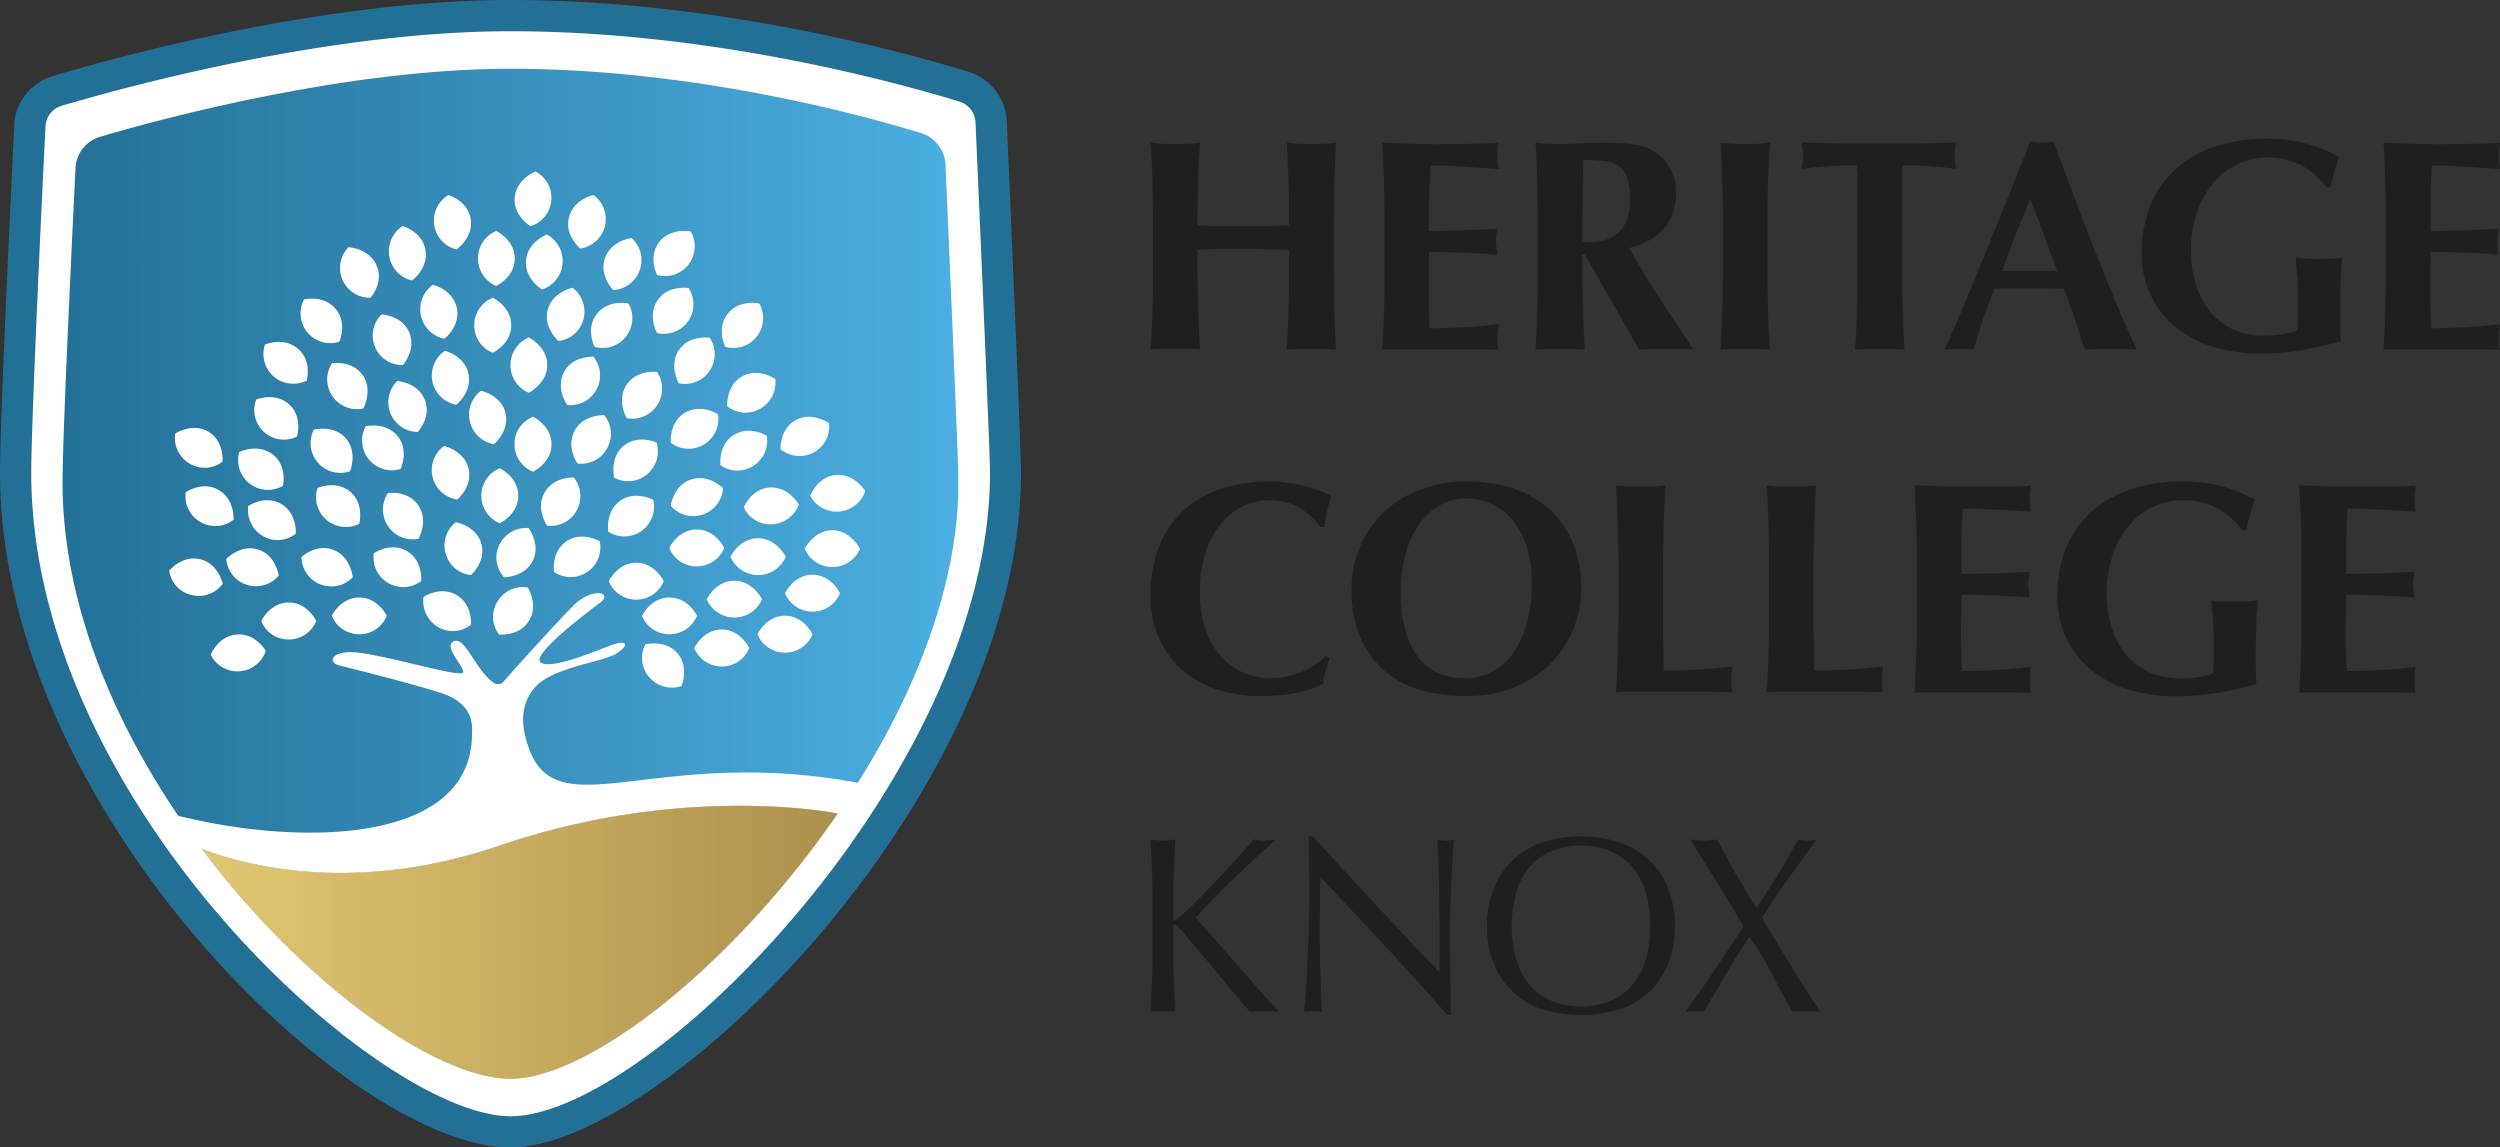
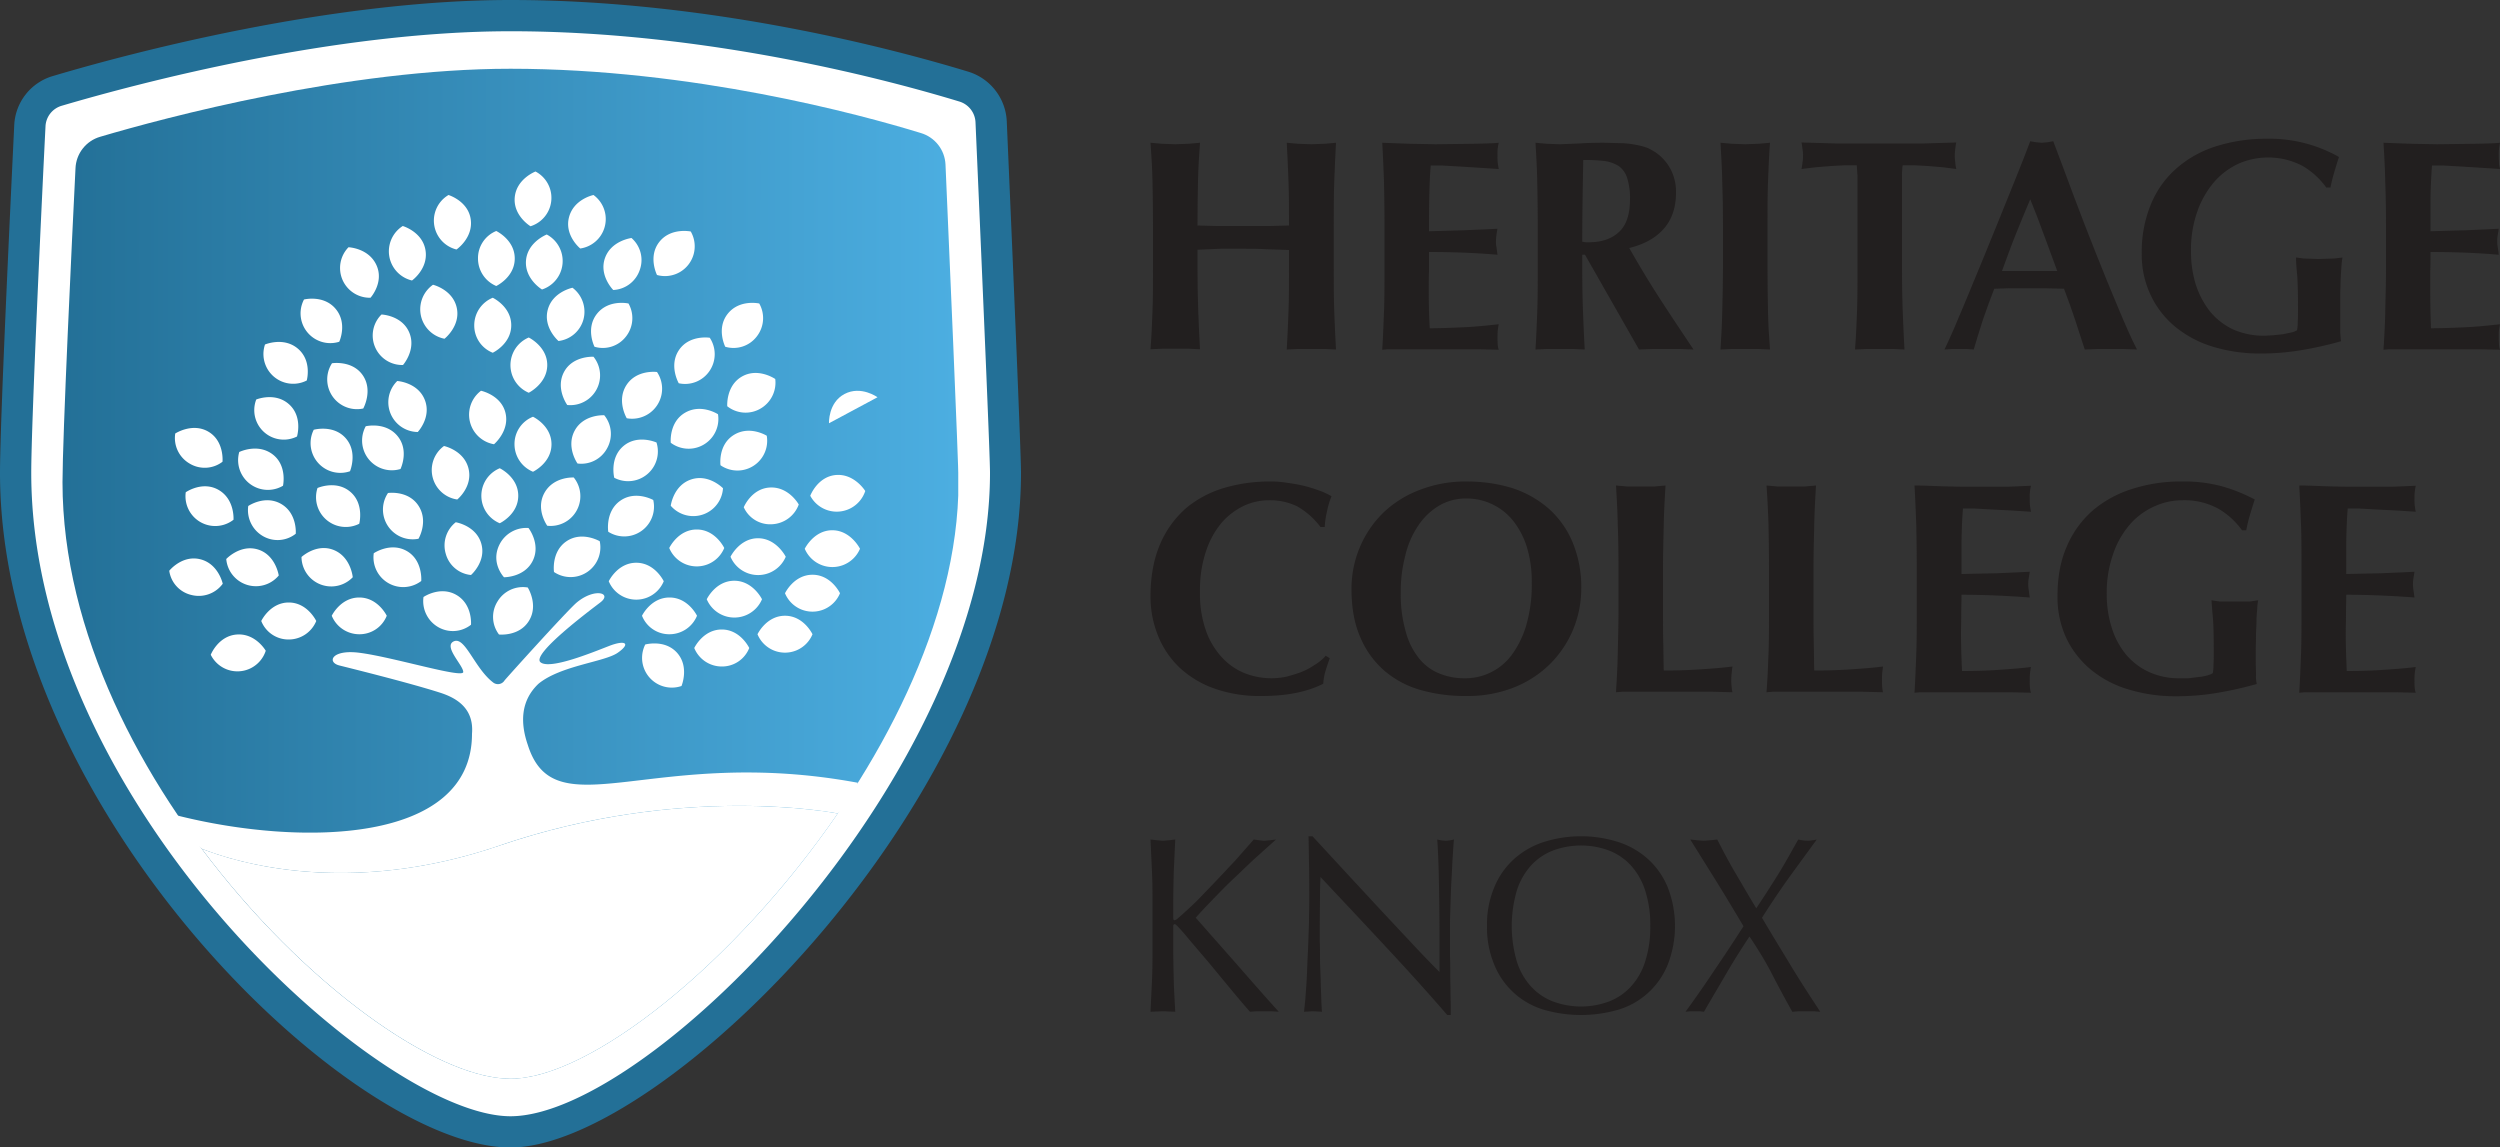
<svg xmlns="http://www.w3.org/2000/svg" viewBox="0 0 1000 458.9">
  <rect x="0" y="0" width="1000" height="458.9" fill="#333333" stroke="none" />
  <defs>
    <style>.a{fill:none;}.b{fill:#221f1f;}.c{fill:#fff;}.d{fill:#237097;}.e{clip-path:url(#a);}.f{fill:url(#b);}.g{clip-path:url(#c);}.h{fill:url(#d);}</style>
    <clipPath id="a" transform="translate(-100 -370.5)">
      <path class="a" d="M140.1,425.2a13.7,13.7,0,0,0-9.9,12.6c-1.4,28-5.2,107.6-5.2,125.6C125,683.2,251.4,802,304.2,802S483.4,674.2,483.4,563.4c0-8-3.9-97.2-5.2-127.1a13.8,13.8,0,0,0-9.9-12.6c-24.1-7.4-91.4-25.7-164.1-25.7-65.3,0-138.4,19.6-164.1,27.2" />
    </clipPath>
    <linearGradient id="b" x1="543.23" y1="680.54" x2="549.46" y2="680.54" gradientTransform="matrix(57.54, 0, 0, -57.54, -31233.79, 39389.4)" gradientUnits="userSpaceOnUse">
      <stop offset="0" stop-color="#237097" />
      <stop offset="1" stop-color="#4caee1" />
    </linearGradient>
    <clipPath id="c" transform="translate(-100 -370.5)">
      <path class="a" d="M299.9,708.7c-59.8,20.5-104.5,7.1-119.2,1.3,40.7,54.3,93.8,92,123.5,92,31.6,0,89.4-45.7,130.9-106.1-.5-.1-15.5-3.1-39.3-3.1a299.1,299.1,0,0,0-95.9,15.9" />
    </clipPath>
    <linearGradient id="d" x1="541.3" y1="677.4" x2="547.52" y2="677.4" gradientTransform="matrix(41.69, 0, 0, -41.69, -22491.71, 28618.45)" gradientUnits="userSpaceOnUse">
      <stop offset="0" stop-color="#e0c671" />
      <stop offset="0.04" stop-color="#e0c671" />
      <stop offset="0.92" stop-color="#b29550" />
      <stop offset="1" stop-color="#ad904d" />
    </linearGradient>
  </defs>
  <path class="b" d="M606.5,470.2c-3.1-.2-6.1-.2-9.2-.2h-9.1l-9.2.4v6.8c0,6.7.1,12.6.3,17.8s.4,10.2.7,15.2l-4.5-.2H564.7l-4.5.2c.4-5,.6-10,.8-15.2s.2-11.1.2-17.8V461c0-6.7-.1-12.6-.2-17.8s-.4-10.4-.8-15.6l4.5.4,5.4.2,5.4-.2,4.5-.4c-.4,5.2-.7,10.4-.8,15.5s-.2,10.9-.2,17.6l7.6.2h21.5l7.5-.2c0-6.7,0-12.5-.2-17.6s-.4-10.3-.7-15.5l4.4.4,5.5.2,5.4-.2,4.4-.4c-.3,5.2-.5,10.4-.7,15.6s-.2,11.1-.2,17.8v16.3c0,6.7,0,12.6.2,17.8s.4,10.2.7,15.2l-4.4-.2H619.1l-4.4.2c.3-5,.5-10,.7-15.2s.2-11.1.2-17.8v-6.8l-9.1-.3" transform="translate(-100 -370.5)" />
  <path class="b" d="M653.6,443.2c-.2-5.2-.4-10.4-.7-15.6l10.7.4,10.7.2,15.8-.2c4.6-.1,7.8-.2,9.4-.4a18.2,18.2,0,0,0-.5,5.1,26.3,26.3,0,0,0,.1,3c.1.7.2,1.5.4,2.4l-7.7-.5-8.1-.5-7-.4h-4.4c-.4,4.4-.5,8.8-.6,13.2s-.1,8.7-.1,13.1l14.2-.4,13.2-.6c-.3,1.4-.4,2.4-.5,3.1a17.7,17.7,0,0,0-.1,2.3,6.8,6.8,0,0,0,.2,2c.1.7.2,1.7.4,3-9.2-.8-18.3-1.1-27.4-1.1v7.7c-.1,2.6-.1,5.1-.1,7.7,0,5.2.1,10.2.4,15.1,4.6,0,9.1-.2,13.7-.4s9.2-.7,13.9-1.2c-.2.9-.3,1.7-.4,2.4a45.1,45.1,0,0,0,0,6,8,8,0,0,0,.4,1.8l-8-.2H655.2l-2.3.2c.3-4.9.5-10,.7-15.2s.2-11.1.2-17.8V461c0-6.7-.1-12.6-.2-17.8" transform="translate(-100 -370.5)" />
  <path class="b" d="M732.9,472.4v4.9c0,6.7.1,12.6.3,17.8s.4,10.3.7,15.2l-4.4-.2H718.6l-4.4.2c.3-4.9.5-10,.7-15.2s.2-11.1.2-17.8V461c0-6.7-.1-12.6-.2-17.8s-.4-10.4-.7-15.6l4.4.4,5.4.2,7.4-.3c2.8-.2,6.2-.3,10.3-.3l7.9.2a39.6,39.6,0,0,1,5.6.8,22,22,0,0,1,4.1,1.2,27.9,27.9,0,0,1,3.3,1.9,19.1,19.1,0,0,1,5.7,6.6,19.4,19.4,0,0,1,2.1,9.3c0,5.8-1.6,10.6-4.8,14.3s-7.8,6.3-13.9,7.8c3.9,6.9,8,13.7,12.4,20.5s8.9,13.5,13.3,20.1l-5.4-.2H761.1l-5.5.2L734,472.4ZM752,450.2a27.1,27.1,0,0,0-1.1-8.4,9.4,9.4,0,0,0-3.3-4.8,14.6,14.6,0,0,0-5.8-2.1,70.2,70.2,0,0,0-8.5-.4c-.2,10.9-.4,21.8-.4,32.7l1.4.2h1.3c5.3,0,9.3-1.5,12.2-4.3s4.2-7.2,4.2-13" transform="translate(-100 -370.5)" />
  <path class="b" d="M788.9,443.2c-.1-5.2-.4-10.4-.7-15.6l4.5.4,5.4.2,5.4-.2,4.5-.4c-.4,5.2-.6,10.4-.8,15.6s-.2,11.1-.2,17.8v16.3c0,6.7.1,12.6.2,17.8s.4,10.3.8,15.2l-4.5-.2H792.7l-4.5.2c.3-4.9.6-10,.7-15.2s.3-11.1.3-17.8V461c0-6.7-.1-12.6-.3-17.8" transform="translate(-100 -370.5)" />
  <path class="b" d="M843,440.8q-.2-2.9-.3-4.2h-4.5l-5.7.3-6.1.5-5.8.7a25.1,25.1,0,0,0,.4-2.7,11,11,0,0,0,.2-2.6,12.3,12.3,0,0,0-.2-2.7c-.1-.8-.2-1.7-.4-2.6l7.4.2,6.8.2H869l6.6-.2,6.9-.2c-.2.9-.3,1.8-.4,2.6a24.5,24.5,0,0,0-.2,2.7,21.1,21.1,0,0,0,.2,2.6,25.1,25.1,0,0,0,.4,2.7l-5.4-.7-6-.5-5.6-.3h-4.4a7.2,7.2,0,0,0-.2,1.7,19.3,19.3,0,0,0-.1,2.5v36.5c0,6.7.1,12.6.3,17.8s.4,10.2.7,15.2l-4.5-.2H846.5l-4.5.2c.4-5,.6-10,.8-15.2s.2-11.1.2-17.8V440.8" transform="translate(-100 -370.5)" />
  <path class="b" d="M954.8,510.3l-5.5-.2H939.1l-5.2.2q-1.9-5.9-3.9-12c-1.4-4.1-2.8-8.2-4.4-12.3l-7.7-.2h-14l-6.2.2q-2.4,6.2-4.5,12.3c-1.3,4.1-2.6,8.1-3.7,12l-2.8-.2h-5.8l-3.1.2c1-2.1,2.3-4.9,3.9-8.6s3.3-7.9,5.3-12.6l6.2-15q3.3-8,6.6-16.2l6.5-16.1c2.1-5.3,4.1-10.2,5.8-14.8l2.3.4,2.3.2,2.3-.2,2.3-.4c2.6,6.8,5.3,14.1,8.2,21.9s5.9,15.4,8.9,23,5.9,14.6,8.7,21.3,5.3,12.5,7.7,17.1m-42.7-60.1c-2.1,4.9-4,9.6-5.9,14.3s-3.6,9.5-5.4,14.4h22.1l-5.3-14.4c-1.7-4.7-3.5-9.4-5.5-14.3" transform="translate(-100 -370.5)" />
  <path class="b" d="M1020.9,436.8a29.7,29.7,0,0,0-25.1-1,29.3,29.3,0,0,0-9.8,7.1,37,37,0,0,0-6.9,11.7,46.2,46.2,0,0,0-2.7,16.6,44.3,44.3,0,0,0,2,13.4,34.7,34.7,0,0,0,5.7,10.6,26.8,26.8,0,0,0,9.2,7.1,30.5,30.5,0,0,0,12.4,2.5l3.6-.2,3.8-.4,3.4-.7a7.7,7.7,0,0,0,2.3-.9,17.3,17.3,0,0,0,.3-3.6c.1-1.4.1-3,.1-4.8,0-6.5-.1-11.3-.4-14.4s-.4-5.2-.4-6.3l3.1.4,5.8.2,6.4-.2,3.3-.4a30.7,30.7,0,0,0-.4,3.1c-.1,1.5-.2,3.1-.3,5s-.1,3.9-.2,6v15.7c.1,1.7.2,2.9.3,3.7a144.3,144.3,0,0,1-16.1,3.6,96.8,96.8,0,0,1-16,1.3,64.4,64.4,0,0,1-19.1-2.7,43.6,43.6,0,0,1-15.1-8,36.4,36.4,0,0,1-9.8-12.6,37.6,37.6,0,0,1-3.6-16.7,49.5,49.5,0,0,1,3.8-20A38.4,38.4,0,0,1,971,437.5a43.9,43.9,0,0,1,15.8-8.6,66.1,66.1,0,0,1,19.7-2.9,56.4,56.4,0,0,1,29.1,7.3c-.7,2-1.3,4.1-1.9,6.1a60.3,60.3,0,0,0-1.5,6.1h-1.7a30.7,30.7,0,0,0-9.6-8.7" transform="translate(-100 -370.5)" />
  <path class="b" d="M1054.1,443.2c-.1-5.2-.4-10.4-.7-15.6l10.7.4,10.7.2,15.9-.2c4.6-.1,7.7-.2,9.3-.4a23,23,0,0,0-.5,5.1c0,1.2.1,2.2.1,3s.2,1.5.4,2.4l-7.6-.5-8.1-.5-7.1-.4h-4.4q-.5,6.6-.6,13.2v13.1l14.1-.4,13.2-.6c-.2,1.4-.4,2.4-.5,3.1s-.1,1.5-.1,2.3a13.6,13.6,0,0,0,.2,2c.1.7.3,1.7.4,3-9.1-.8-18.2-1.1-27.3-1.1,0,2.6,0,5.1-.1,7.7v7.7c0,5.2.1,10.2.3,15.1,4.6,0,9.2-.2,13.8-.4s9.1-.7,13.8-1.2c-.2.9-.3,1.7-.4,2.4s-.1,1.7-.1,3,.1,2.3.1,3a8,8,0,0,0,.4,1.8l-8-.2h-36.3l-2.3.2c.3-4.9.6-10,.7-15.2s.3-11.1.3-17.8V461c0-6.7-.1-12.6-.3-17.8" transform="translate(-100 -370.5)" />
  <path class="b" d="M630.2,638.9a22.8,22.8,0,0,0-.9,5.1c-6.5,3.3-14.7,4.9-24.6,4.9A54.4,54.4,0,0,1,586,646a39.7,39.7,0,0,1-14-8.3,36,36,0,0,1-8.7-12.7,41.7,41.7,0,0,1-3.1-15.9c0-8.4,1.4-15.4,4-21.3a40,40,0,0,1,10.4-14.2,43,43,0,0,1,15.3-8,64,64,0,0,1,18.2-2.5,38.8,38.8,0,0,1,6.6.5,66.6,66.6,0,0,1,6.7,1.2,50.2,50.2,0,0,1,6.2,1.9,26.2,26.2,0,0,1,5,2.3,32.8,32.8,0,0,0-1.8,6.1,32,32,0,0,0-.9,6.2h-1.7a30.7,30.7,0,0,0-9.4-8.3,25.1,25.1,0,0,0-11.3-2.4,24.2,24.2,0,0,0-9.7,2.1,27.9,27.9,0,0,0-8.9,6.6,34.6,34.6,0,0,0-6.4,11.4,48.3,48.3,0,0,0-2.5,16.6,43.7,43.7,0,0,0,2.5,15.8,30.5,30.5,0,0,0,6.6,10.7,24.8,24.8,0,0,0,9.1,6.1,29.2,29.2,0,0,0,10.3,1.9,29.5,29.5,0,0,0,5.9-.6,57.6,57.6,0,0,0,5.9-1.8,26.2,26.2,0,0,0,5.5-2.9,18.6,18.6,0,0,0,4.5-3.7l1.6,1c-.6,1.7-1.2,3.4-1.7,5.1" transform="translate(-100 -370.5)" />
  <path class="b" d="M640.6,606.2a42.5,42.5,0,0,1,3.3-16.7,42,42,0,0,1,9.3-13.8,42.8,42.8,0,0,1,14.6-9.2,50.2,50.2,0,0,1,19-3.4,61.7,61.7,0,0,1,18,2.6,42.2,42.2,0,0,1,14.4,8,37.1,37.1,0,0,1,9.7,13.4,46.3,46.3,0,0,1,3.6,19,42.5,42.5,0,0,1-13,30.5,43.1,43.1,0,0,1-14.5,9.1,50.3,50.3,0,0,1-18.5,3.2,64.6,64.6,0,0,1-17.9-2.3A38.4,38.4,0,0,1,654,639a36.4,36.4,0,0,1-9.8-13.4c-2.4-5.4-3.6-11.9-3.6-19.4m72.1-2.7a46.9,46.9,0,0,0-1.9-14,32.5,32.5,0,0,0-5.4-10.5,23.8,23.8,0,0,0-18.9-9.1,21,21,0,0,0-11.1,3,26,26,0,0,0-8.2,8,35.7,35.7,0,0,0-5.1,11.9,55.9,55.9,0,0,0-1.8,14.5,54,54,0,0,0,2.1,16.2,28.4,28.4,0,0,0,5.5,10.7A19.9,19.9,0,0,0,676,640a25.6,25.6,0,0,0,9.6,1.8,23.1,23.1,0,0,0,19-9.2,38.4,38.4,0,0,0,5.9-12,57.7,57.7,0,0,0,2.2-17.1" transform="translate(-100 -370.5)" />
  <path class="b" d="M747.1,580.2c-.1-5.1-.4-10.3-.7-15.5l4.5.4h10.8l4.5-.4c-.3,5.2-.6,10.4-.7,15.5s-.3,11.1-.3,17.8v16.4c0,4.6,0,9,.1,13.2s.1,8,.2,11.1c4.5,0,9.1-.1,13.7-.4s9.2-.6,13.8-1.2a24.2,24.2,0,0,0-.3,2.5,21.1,21.1,0,0,0-.2,3,22.3,22.3,0,0,0,.2,3,8.4,8.4,0,0,0,.3,1.8l-8-.2H748.8l-2.4.2c.3-5,.6-10.1.7-15.3s.3-11.1.3-17.7V598c0-6.7-.1-12.6-.3-17.8" transform="translate(-100 -370.5)" />
  <path class="b" d="M807.4,580.2c-.2-5.1-.4-10.3-.8-15.5l4.5.4h10.8l4.5-.4c-.3,5.2-.6,10.4-.7,15.5s-.3,11.1-.3,17.8v16.4c0,4.6,0,9,.1,13.2s.1,8,.2,11.1c4.5,0,9.1-.1,13.7-.4s9.2-.6,13.8-1.2l-.3,2.5a24.5,24.5,0,0,0-.1,3,25.4,25.4,0,0,0,.1,3q.1,1,.3,1.8l-8-.2H809l-2.4.2c.4-5,.6-10.1.8-15.3s.2-11.1.2-17.7V598c0-6.7-.1-12.6-.2-17.8" transform="translate(-100 -370.5)" />
  <path class="b" d="M866.5,580.2c-.2-5.1-.4-10.3-.7-15.5,3.6,0,7.2.2,10.7.3s7.1.2,10.7.2H903l9.4-.4a17.1,17.1,0,0,0-.5,5,24.5,24.5,0,0,0,.1,3c.1.7.2,1.5.4,2.4l-7.7-.5-8-.4-7.1-.4h-4.4c-.4,4.4-.5,8.8-.6,13.1v13.1l14.1-.3,13.2-.6-.5,3.1a16.9,16.9,0,0,0-.1,2.3,15,15,0,0,0,.2,2c.1.7.2,1.6.4,2.9-9.2-.7-18.3-1.1-27.3-1.1,0,2.6-.1,5.2-.1,7.8s-.1,5.1-.1,7.7c0,5.2.2,10.2.4,15,4.6,0,9.2-.1,13.7-.4s9.2-.6,13.9-1.2c-.2.9-.3,1.7-.4,2.5a24.5,24.5,0,0,0-.1,3,25.4,25.4,0,0,0,.1,3,8,8,0,0,0,.4,1.8l-8-.2H868.1l-2.3.2c.3-5,.5-10.1.7-15.3s.2-11.1.2-17.7V598c0-6.7-.1-12.6-.2-17.8" transform="translate(-100 -370.5)" />
  <path class="b" d="M987.2,573.9a28.3,28.3,0,0,0-14.1-3.3,26.8,26.8,0,0,0-11,2.3,28.1,28.1,0,0,0-9.8,7,35,35,0,0,0-6.9,11.8,46,46,0,0,0-2.7,16.5,43.8,43.8,0,0,0,2,13.4,31.4,31.4,0,0,0,5.7,10.7,26.5,26.5,0,0,0,9.2,7,28.6,28.6,0,0,0,12.4,2.5h3.5l3.9-.5a17.2,17.2,0,0,0,3.4-.6,9.1,9.1,0,0,0,2.3-.9,18.6,18.6,0,0,0,.3-3.6c.1-1.5.1-3.1.1-4.9,0-6.5-.1-11.3-.4-14.3s-.4-5.2-.5-6.4l3.2.5H1000l3.3-.5a16.9,16.9,0,0,0-.4,3.2c-.1,1.4-.3,3.1-.3,5s-.2,3.9-.2,6-.1,4.1-.1,6.1v3.9c0,2,.1,3.9.1,5.6a15.2,15.2,0,0,0,.3,3.7,149.5,149.5,0,0,1-16.1,3.6,98,98,0,0,1-16.1,1.3,63.7,63.7,0,0,1-19-2.7,42.6,42.6,0,0,1-15.1-7.9,37.3,37.3,0,0,1-9.9-12.7A38.8,38.8,0,0,1,923,609c0-7.7,1.2-14.3,3.8-20.1a39.8,39.8,0,0,1,10.4-14.3,45.2,45.2,0,0,1,15.9-8.6,63,63,0,0,1,19.7-2.9,57.7,57.7,0,0,1,15.9,1.9,66.2,66.2,0,0,1,13.2,5.3c-.7,2.1-1.3,4.1-1.9,6.1s-1.1,4.1-1.5,6.2h-1.7a30.7,30.7,0,0,0-9.6-8.7" transform="translate(-100 -370.5)" />
  <path class="b" d="M1020.4,580.2c-.2-5.1-.4-10.3-.7-15.5,3.6,0,7.2.2,10.7.3s7.1.2,10.7.2h15.8l9.4-.4a21.4,21.4,0,0,0-.5,5,24.5,24.5,0,0,0,.1,3c.1.7.2,1.5.4,2.4l-7.7-.5-8-.4-7.1-.4h-4.4c-.4,4.4-.5,8.8-.6,13.1v13.1l14.1-.3,13.2-.6-.5,3.1a16.9,16.9,0,0,0-.1,2.3,15,15,0,0,0,.2,2c.1.7.2,1.6.4,2.9-9.2-.7-18.3-1.1-27.3-1.1,0,2.6-.1,5.2-.1,7.8s-.1,5.1-.1,7.7c0,5.2.2,10.2.4,15,4.6,0,9.2-.1,13.7-.4s9.2-.6,13.9-1.2c-.2.9-.3,1.7-.4,2.5a24.5,24.5,0,0,0-.1,3,25.4,25.4,0,0,0,.1,3,8,8,0,0,0,.4,1.8l-8-.2H1022l-2.3.2c.3-5,.5-10.1.7-15.3s.2-11.1.2-17.7V598c0-6.7,0-12.6-.2-17.8" transform="translate(-100 -370.5)" />
  <path class="b" d="M560.2,775.2q.3-6.2.6-12.6c.2-4.3.2-8.7.2-13.1V732.3c0-4.4,0-8.8-.2-13l-.6-13,2.6.3,2.4.2,2.4-.2,2.5-.3-.6,13c-.1,4.2-.2,8.6-.2,13v5.5c0,.5.2.8.6.8a3.6,3.6,0,0,0,1.4-.9c2.3-2,4.8-4.3,7.4-6.8l7.7-8,7.8-8.3,7.3-8.3,2.1.3,2,.2,2.4-.2,2.4-.3-7.9,7.1c-3,2.7-5.9,5.6-8.9,8.4s-5.8,5.7-8.5,8.5-5,5.2-6.8,7.3l16.4,18.6c5.5,6.3,11.1,12.7,16.8,19l-3-.2h-5.8l-2.7.2c-2.4-2.7-5.1-5.9-8-9.4l-8.5-10.3-7.6-8.9c-2.2-2.7-3.8-4.5-4.9-5.6s-1-.8-1.2-.8-.5.2-.5.6v8.7c0,4.4.1,8.8.2,13.1s.4,8.5.6,12.6l-4.9-.2-5,.2" transform="translate(-100 -370.5)" />
  <path class="b" d="M654.3,749.2c-8.7-9.4-17.4-18.6-26.1-27.9-.1,1.9-.2,4.4-.2,7.6s-.1,7.4-.1,12.8v5.2c.1,2.1.1,4.3.1,6.5s.1,4.6.2,7,.1,4.5.2,6.5.1,3.8.2,5.3.1,2.5.2,3l-3.5-.2-3.7.2c.1-.6.2-1.9.4-3.7s.3-4,.5-6.5.3-5.2.4-8.1.3-5.9.4-8.9l.3-8.6c0-2.8.1-5.3.1-7.5,0-6.5,0-12-.1-16.6s-.1-8.1-.2-10.3H625l13.1,14.2,13.8,14.9,13.1,14c4.1,4.4,7.7,8.1,10.8,11.2V745.6c0-7-.1-13.9-.2-20.5s-.3-12.9-.7-18.8a17.2,17.2,0,0,0,3.5.5,16.8,16.8,0,0,0,3.2-.5c-.2,1.4-.3,3.7-.5,6.6s-.3,6.1-.5,9.4-.3,6.7-.4,9.9-.2,5.8-.2,7.7V753c.1,2.5.1,5,.1,7.5s.1,4.9.1,7,.1,4.1.1,5.7v3.3h-1.4q-11.5-13.3-24.6-27.3" transform="translate(-100 -370.5)" />
  <path class="b" d="M694.8,740.9a38.2,38.2,0,0,1,2.8-15.2,31.1,31.1,0,0,1,7.7-11.3,32.9,32.9,0,0,1,11.9-7,49.3,49.3,0,0,1,30.4,0,32.9,32.9,0,0,1,11.9,7,31.1,31.1,0,0,1,7.7,11.3,42.7,42.7,0,0,1,0,30.4,30.9,30.9,0,0,1-19.6,18.2,53.6,53.6,0,0,1-30.4,0,30.9,30.9,0,0,1-19.6-18.2,38.5,38.5,0,0,1-2.8-15.2m65.3,0a43.8,43.8,0,0,0-2.1-14.4,27.2,27.2,0,0,0-5.8-10,23.2,23.2,0,0,0-8.9-5.9,32.2,32.2,0,0,0-21.8,0,23.2,23.2,0,0,0-8.9,5.9,27.2,27.2,0,0,0-5.8,10,50.4,50.4,0,0,0,0,28.8,26.4,26.4,0,0,0,5.8,10,23.2,23.2,0,0,0,8.9,5.9,32.2,32.2,0,0,0,21.8,0,23.2,23.2,0,0,0,8.9-5.9,26.4,26.4,0,0,0,5.8-10,43.8,43.8,0,0,0,2.1-14.4" transform="translate(-100 -370.5)" />
  <path class="b" d="M802.5,733.8c3.1-4.6,5.9-9,8.6-13.3s5.3-9.1,8.2-14.2a19,19,0,0,0,3.7.5,20,20,0,0,0,3.7-.5l-11.3,15.5c-3.6,5.1-7.2,10.4-10.6,15.8,3.8,6.5,7.7,12.8,11.5,19.1s7.8,12.4,11.8,18.5l-2.8-.2h-5.6l-2.8.2c-2.7-4.9-5.4-9.8-8-14.9s-5.7-10.1-9.1-15.2c-3.4,5.1-6.6,10.2-9.5,15.2s-5.9,10-8.7,14.9l-1.9-.2h-3.5l-2,.2q6-8.2,11.7-16.8c3.9-5.7,7.7-11.5,11.5-17.4q-5.2-8.8-10.5-17.4l-10.8-17.3,2.7.3,2.7.2,2.7-.2,2.7-.3c2.3,4.5,4.6,8.9,7.2,13.3s5.3,9.1,8.4,14.2" transform="translate(-100 -370.5)" />
  <path class="c" d="M500.4,560c0,121.2-138.4,261.2-196.2,261.2S108.1,691,108.1,560c0-19.8,4.1-106.9,5.6-137.5a15.2,15.2,0,0,1,10.9-13.9c28-8.2,108.1-29.8,179.6-29.8,79.6,0,153.3,20.1,179.7,28.1a15.3,15.3,0,0,1,10.8,13.9c1.4,32.7,5.7,130.4,5.7,139.2" transform="translate(-100 -370.5)" />
  <path class="d" d="M304.2,829.5C240,829.5,100,694,100,559.6c0-19.7,4-103.8,5.7-139.1a21.5,21.5,0,0,1,15.5-19.6c30.9-9.2,110.8-30.4,183-30.4,80.7,0,155,20.1,183.2,28.7a21.8,21.8,0,0,1,15.3,19.7c2.6,59.9,5.7,132.9,5.7,140.7,0,128.7-143.3,269.9-204.2,269.9m0-446.5c-70.6,0-149,20.8-179.5,29.8a9,9,0,0,0-6.5,8.3c-1.4,27.5-5.7,118.5-5.7,138.5C112.5,691.8,252,817,304.2,817,359.8,817,496,679.6,496,559.6c0-5.9-2.1-55.7-5.8-140.2a9.1,9.1,0,0,0-6.5-8.3C456.1,402.7,383.2,383,304.2,383" transform="translate(-100 -370.5)" />
  <g class="e">
    <rect class="f" x="25" y="27.4" width="358.3" height="404.07" />
  </g>
  <path class="c" d="M193.4,578.4a11.9,11.9,0,0,1-19.1-11s6.7-4.7,13.2-.9,5.9,11.9,5.9,11.9" transform="translate(-100 -370.5)" />
  <path class="c" d="M189,555.2a11.7,11.7,0,0,1-13.2.7,11.8,11.8,0,0,1-5.7-12s6.9-4.5,13.3-.7,5.6,12,5.6,12" transform="translate(-100 -370.5)" />
  <path class="c" d="M213.2,564.8a11.9,11.9,0,0,1-17.5-13.5s7.3-3.6,13.3.9,4.2,12.6,4.2,12.6" transform="translate(-100 -370.5)" />
  <path class="c" d="M218.3,584a11.7,11.7,0,0,1-13.2.9,12,12,0,0,1-5.8-12s6.7-4.6,13.2-.8,5.8,11.9,5.8,11.9" transform="translate(-100 -370.5)" />
  <path class="c" d="M222.7,522.7A11.9,11.9,0,0,1,206,508.3s7.5-3.2,13.2,1.7,3.5,12.7,3.5,12.7" transform="translate(-100 -370.5)" />
  <path class="c" d="M235.7,507.2a11.9,11.9,0,0,1-14.1-16.9s7.9-2,12.7,3.8,1.4,13.1,1.4,13.1" transform="translate(-100 -370.5)" />
  <path class="c" d="M245.3,533.9a11.9,11.9,0,0,1-12.5-18.1s8.1-1.3,12.3,4.8.2,13.3.2,13.3" transform="translate(-100 -370.5)" />
  <path class="c" d="M248.2,489.6a11.9,11.9,0,0,1-8.8-20.2s8.1.3,11.2,7.2-2.4,13-2.4,13" transform="translate(-100 -370.5)" />
  <path class="c" d="M264.8,482.7a12,12,0,0,1-3.7-21.8s7.9,2.3,9.1,9.7-5.4,12.1-5.4,12.1" transform="translate(-100 -370.5)" />
  <path class="c" d="M314.2,439.1a11.9,11.9,0,0,1-2,21.9s-7-4.2-6.3-11.6,8.3-10.3,8.3-10.3" transform="translate(-100 -370.5)" />
  <path class="c" d="M282.6,470.3a11.9,11.9,0,0,1-3.2-21.8s7.9,2.4,8.9,9.8-5.7,12-5.7,12" transform="translate(-100 -370.5)" />
  <path class="c" d="M337.4,448.5a11.9,11.9,0,0,1-5.3,21.4s-6.4-5.2-4.5-12.5,9.8-8.9,9.8-8.9" transform="translate(-100 -370.5)" />
-   <path class="c" d="M375.4,485.7a11.8,11.8,0,0,1-12.6,18s-4-7.1.3-13.2,12.3-4.8,12.3-4.8" transform="translate(-100 -370.5)" />
  <path class="c" d="M383.9,505.6a11.9,11.9,0,0,1-.1,13.3,11.8,11.8,0,0,1-12.3,4.9s-4.1-7.1.1-13.3,12.3-4.9,12.3-4.9" transform="translate(-100 -370.5)" />
  <path class="c" d="M351.4,491.9a11.9,11.9,0,0,1-1,13.2,11.7,11.7,0,0,1-12.6,4.1s-3.7-7.3,1-13.2,12.6-4.1,12.6-4.1" transform="translate(-100 -370.5)" />
  <path class="c" d="M410.1,522.1a12,12,0,0,1-6,11.9,11.8,11.8,0,0,1-13.2-1s-.6-8.2,5.9-11.9,13.3,1,13.3,1" transform="translate(-100 -370.5)" />
-   <path class="c" d="M431.6,539.8a11.7,11.7,0,0,1-6.2,11.7,11.9,11.9,0,0,1-13.2-1.3s-.4-8.2,6.2-11.7,13.2,1.3,13.2,1.3" transform="translate(-100 -370.5)" />
+   <path class="c" d="M431.6,539.8s-.4-8.2,6.2-11.7,13.2,1.3,13.2,1.3" transform="translate(-100 -370.5)" />
  <path class="c" d="M406.7,544.8a11.9,11.9,0,0,1-18.5,11.8s-1.1-8.1,5.3-12.1,13.2.3,13.2.3" transform="translate(-100 -370.5)" />
  <path class="c" d="M419.5,572.3a12,12,0,0,1-10.7,7.9,11.6,11.6,0,0,1-11.3-6.8s3.1-7.6,10.6-7.9,11.4,6.8,11.4,6.8" transform="translate(-100 -370.5)" />
  <path class="c" d="M446.1,566.9a12,12,0,0,1-22,1.9s2.9-7.7,10.3-8.3,11.7,6.4,11.7,6.4" transform="translate(-100 -370.5)" />
  <path class="c" d="M444,590a12,12,0,0,1-22.1,0s3.6-7.4,11-7.4S444,590,444,590" transform="translate(-100 -370.5)" />
  <path class="c" d="M414.3,593.2a12,12,0,0,1-22.1,0s3.6-7.4,11-7.4,11.1,7.4,11.1,7.4" transform="translate(-100 -370.5)" />
  <path class="c" d="M436,607.8a11.9,11.9,0,0,1-22,0s3.5-7.4,11-7.4,11,7.4,11,7.4" transform="translate(-100 -370.5)" />
  <path class="c" d="M404.8,610.2a12,12,0,0,1-22.1,0s3.5-7.4,11-7.4,11.1,7.4,11.1,7.4" transform="translate(-100 -370.5)" />
  <path class="c" d="M399.7,629.7a11.7,11.7,0,0,1-11,7.4,11.9,11.9,0,0,1-11-7.4s3.5-7.4,11-7.4,11,7.4,11,7.4" transform="translate(-100 -370.5)" />
  <path class="c" d="M425,624.2a11.9,11.9,0,0,1-22,0s3.5-7.4,11-7.4,11,7.4,11,7.4" transform="translate(-100 -370.5)" />
  <path class="c" d="M372.6,644.9a11.9,11.9,0,0,1-14.5-16.6s7.9-2.2,12.8,3.4,1.7,13.2,1.7,13.2" transform="translate(-100 -370.5)" />
  <path class="c" d="M403.7,491.9a11.9,11.9,0,0,1-1,13.2,11.7,11.7,0,0,1-12.6,4.1s-3.7-7.3,1-13.2,12.6-4.1,12.6-4.1" transform="translate(-100 -370.5)" />
  <path class="c" d="M352.6,465.7a11.7,11.7,0,0,1,3.3,12.8,11.8,11.8,0,0,1-10.6,8s-5.8-5.8-3.3-12.8,10.6-8,10.6-8" transform="translate(-100 -370.5)" />
  <path class="c" d="M189.1,604a11.9,11.9,0,0,1-12.5,4.5,11.6,11.6,0,0,1-8.9-9.7s5.1-6.4,12.4-4.6,9,9.8,9,9.8" transform="translate(-100 -370.5)" />
  <path class="c" d="M211.5,600.7a11.9,11.9,0,0,1-21-6.6s5.6-6,12.7-3.8,8.3,10.4,8.3,10.4" transform="translate(-100 -370.5)" />
  <path class="c" d="M206.3,630.8a11.9,11.9,0,0,1-22,1.6s3-7.6,10.5-8.1,11.5,6.5,11.5,6.5" transform="translate(-100 -370.5)" />
  <path class="c" d="M226.5,618.9a11.9,11.9,0,0,1-11,7.4,11.7,11.7,0,0,1-11-7.4s3.5-7.4,11-7.4,11,7.4,11,7.4" transform="translate(-100 -370.5)" />
  <path class="c" d="M241.1,601.4a11.9,11.9,0,0,1-20.5-8.1s6-5.6,12.9-2.8,7.6,10.9,7.6,10.9" transform="translate(-100 -370.5)" />
  <path class="c" d="M243.7,580A11.9,11.9,0,0,1,227,565.7s7.4-3.3,13.1,1.5,3.6,12.8,3.6,12.8" transform="translate(-100 -370.5)" />
  <path class="c" d="M240,559a11.9,11.9,0,0,1-14.5-16.6s7.9-2.2,12.8,3.4S240,559,240,559" transform="translate(-100 -370.5)" />
  <path class="c" d="M218.8,545.1a11.8,11.8,0,0,1-16.3-14.8s7.5-3.1,13.1,1.9,3.2,12.9,3.2,12.9" transform="translate(-100 -370.5)" />
  <path class="c" d="M260.2,558.1A11.9,11.9,0,0,1,246.3,541s7.9-1.9,12.7,3.9,1.2,13.2,1.2,13.2" transform="translate(-100 -370.5)" />
  <path class="c" d="M267.4,586a11.9,11.9,0,0,1-12.2-18.3s8.1-1.2,12.2,5.1,0,13.2,0,13.2" transform="translate(-100 -370.5)" />
  <path class="c" d="M261.2,516.5a11.8,11.8,0,0,1-8.6-20.2s8.2.3,11.1,7.2-2.5,13-2.5,13" transform="translate(-100 -370.5)" />
  <path class="c" d="M277.8,506a12,12,0,0,1-4.6-21.6s7.9,1.9,9.5,9.2-4.9,12.4-4.9,12.4" transform="translate(-100 -370.5)" />
-   <path class="c" d="M282.5,532.4a11.9,11.9,0,0,1-4.5-21.6s7.9,2,9.4,9.3-4.9,12.3-4.9,12.3" transform="translate(-100 -370.5)" />
  <path class="c" d="M282.9,570.3a11.9,11.9,0,0,1-5.3-21.4s8,1.7,9.8,9-4.5,12.4-4.5,12.4" transform="translate(-100 -370.5)" />
  <path class="c" d="M254.7,616.8a11.7,11.7,0,0,1-11,7.4,11.9,11.9,0,0,1-11-7.4s3.5-7.3,11-7.3,11,7.3,11,7.3" transform="translate(-100 -370.5)" />
  <path class="c" d="M297.6,548.2a12,12,0,0,1-5.2-21.4s8.1,1.7,9.8,8.9-4.6,12.5-4.6,12.5" transform="translate(-100 -370.5)" />
  <path class="c" d="M267.1,543.3a11.9,11.9,0,0,1-8.2-20.4s8.2.5,11,7.5-2.8,12.9-2.8,12.9" transform="translate(-100 -370.5)" />
  <path class="c" d="M299.9,579.8a11.9,11.9,0,0,1,0-22s7.4,3.5,7.4,11-7.4,11-7.4,11" transform="translate(-100 -370.5)" />
  <path class="c" d="M288.4,600.5a11.6,11.6,0,0,1-10.1-8.5,11.8,11.8,0,0,1,4-12.6s8.1,1.3,10.2,8.5-4.1,12.6-4.1,12.6" transform="translate(-100 -370.5)" />
  <path class="c" d="M288.4,620.4a11.7,11.7,0,0,1-13.2.9,12,12,0,0,1-5.8-12s6.7-4.6,13.2-.8,5.8,11.9,5.8,11.9" transform="translate(-100 -370.5)" />
  <path class="c" d="M301.6,601.4s-5.5-5.7-1.8-13.1a12,12,0,0,1,11.6-6.6s5,6.4,1.7,13.1-11.5,6.6-11.5,6.6" transform="translate(-100 -370.5)" />
  <path class="c" d="M299.6,624.3a11.6,11.6,0,0,1-.6-13.2,11.8,11.8,0,0,1,12.1-5.6s4.4,6.9.5,13.3-12,5.5-12,5.5" transform="translate(-100 -370.5)" />
  <path class="c" d="M268.5,602.9a11.9,11.9,0,0,1-19-11.1s6.7-4.6,13.2-.9,5.8,12,5.8,12" transform="translate(-100 -370.5)" />
  <path class="c" d="M311.5,527.6a12,12,0,0,1,0-22.1s7.4,3.6,7.4,11-7.4,11.1-7.4,11.1" transform="translate(-100 -370.5)" />
  <path class="c" d="M337.4,513.2a11.9,11.9,0,0,1-10.5,19.3s-4.8-6.6-1.3-13.2,11.8-6.1,11.8-6.1" transform="translate(-100 -370.5)" />
  <path class="c" d="M341.7,536.6a11.8,11.8,0,0,1,1.1,13.3,11.7,11.7,0,0,1-11.8,6s-4.7-6.6-1.1-13.2,11.8-6.1,11.8-6.1" transform="translate(-100 -370.5)" />
  <path class="c" d="M339.9,587a11.9,11.9,0,0,1-18.3,12.3s-1.2-8.1,5-12.3,13.3,0,13.3,0" transform="translate(-100 -370.5)" />
  <path class="c" d="M329.5,561.5a11.9,11.9,0,0,1-10.6,19.3s-4.8-6.6-1.1-13.2,11.7-6.1,11.7-6.1" transform="translate(-100 -370.5)" />
  <path class="c" d="M313.2,559.2a11.9,11.9,0,0,1-7.4-11,11.7,11.7,0,0,1,7.4-11s7.4,3.5,7.4,11-7.4,11-7.4,11" transform="translate(-100 -370.5)" />
  <path class="c" d="M298.5,484.9a11.9,11.9,0,0,1-7.3-11,11.7,11.7,0,0,1,7.3-11s7.4,3.5,7.4,11-7.4,11-7.4,11" transform="translate(-100 -370.5)" />
  <path class="c" d="M318.7,464.3a12,12,0,0,1-1.9,22s-7-4.2-6.4-11.6,8.3-10.4,8.3-10.4" transform="translate(-100 -370.5)" />
  <path class="c" d="M329,485.6a12,12,0,0,1,4.4,12.6,11.8,11.8,0,0,1-10,8.7s-6.2-5.3-4.3-12.5,9.9-8.8,9.9-8.8" transform="translate(-100 -370.5)" />
  <path class="c" d="M297.1,511.6a11.7,11.7,0,0,1-7.4-11,11.9,11.9,0,0,1,7.4-11s7.4,3.5,7.4,11-7.4,11-7.4,11" transform="translate(-100 -370.5)" />
  <path class="c" d="M361.3,570.5a11.9,11.9,0,0,1-18,12.7s-1.3-8.1,4.8-12.4,13.2-.3,13.2-.3" transform="translate(-100 -370.5)" />
  <path class="c" d="M389.2,565.8a11.9,11.9,0,0,1-20.9,7s1-8.1,8.1-10.5,12.8,3.5,12.8,3.5" transform="translate(-100 -370.5)" />
  <path class="c" d="M389.7,589.7a11.9,11.9,0,0,1-22,0s3.5-7.4,11-7.4,11,7.4,11,7.4" transform="translate(-100 -370.5)" />
  <path class="c" d="M378.8,616.8a11.9,11.9,0,0,1-11,7.4,11.7,11.7,0,0,1-11-7.4s3.5-7.3,11-7.3,11,7.3,11,7.3" transform="translate(-100 -370.5)" />
  <path class="c" d="M387.2,536.2a11.9,11.9,0,0,1-18.9,11.4s-.8-8.2,5.7-12,13.2.6,13.2.6" transform="translate(-100 -370.5)" />
  <path class="c" d="M362.8,519.3a12,12,0,0,1-12.1,18.5s-4.2-7-.1-13.3,12.2-5.2,12.2-5.2" transform="translate(-100 -370.5)" />
  <path class="c" d="M365.5,603a11.9,11.9,0,0,1-22,0s3.5-7.4,11-7.4,11,7.4,11,7.4" transform="translate(-100 -370.5)" />
  <path class="c" d="M362.6,547.5a11.9,11.9,0,0,1-16.9,14.1s-2-7.9,3.7-12.7,13.2-1.4,13.2-1.4" transform="translate(-100 -370.5)" />
  <path class="c" d="M376.3,463.1a11.9,11.9,0,0,1-13.5,17.4s-3.7-7.3.9-13.2,12.6-4.2,12.6-4.2" transform="translate(-100 -370.5)" />
  <path class="c" d="M299.9,708.7c73.1-25,134.1-13,135.2-12.8,4.4-3.8,7.1-7.9,8-12.3-81.8-15.2-121.2,19.3-132-15.2-3-8.7-2.9-17.6,4.3-24.4,8.9-7.3,26.4-8.7,31.7-12.4s3.2-5.3-3.5-2.7-23.7,9.6-27.4,6.5,18.9-20.1,23.9-23.9-2.2-6-9.4,0c-3.8,3.2-28.5,30.6-28.9,31.2a3.1,3.1,0,0,1-4.4.9c-7.5-5.6-11.3-18.5-15.8-16.6s3.7,9.6,3.7,12.3-28.1-6-41.6-7.7c-11-1.4-13.1,3.8-7.9,5.1s27.8,6.9,40,10.8c7.4,2.3,13.8,6.7,13,16.5,0,44.2-68.7,45.1-117.9,32.7,3,4.5,5.6,9.7,9.8,13.3,14.7,5.8,59.4,19.2,119.2-1.3" transform="translate(-100 -370.5)" />
  <path class="c" d="M299.9,708.7c-59.8,20.5-104.5,7.1-119.2,1.3,40.7,54.3,93.8,92,123.5,92,31.6,0,89.4-45.7,130.9-106.1-1.1-.2-62.1-12.2-135.2,12.8" transform="translate(-100 -370.5)" />
  <g class="g">
-     <rect class="h" x="80.7" y="322.3" width="254.4" height="109.21" />
-   </g>
+     </g>
</svg>